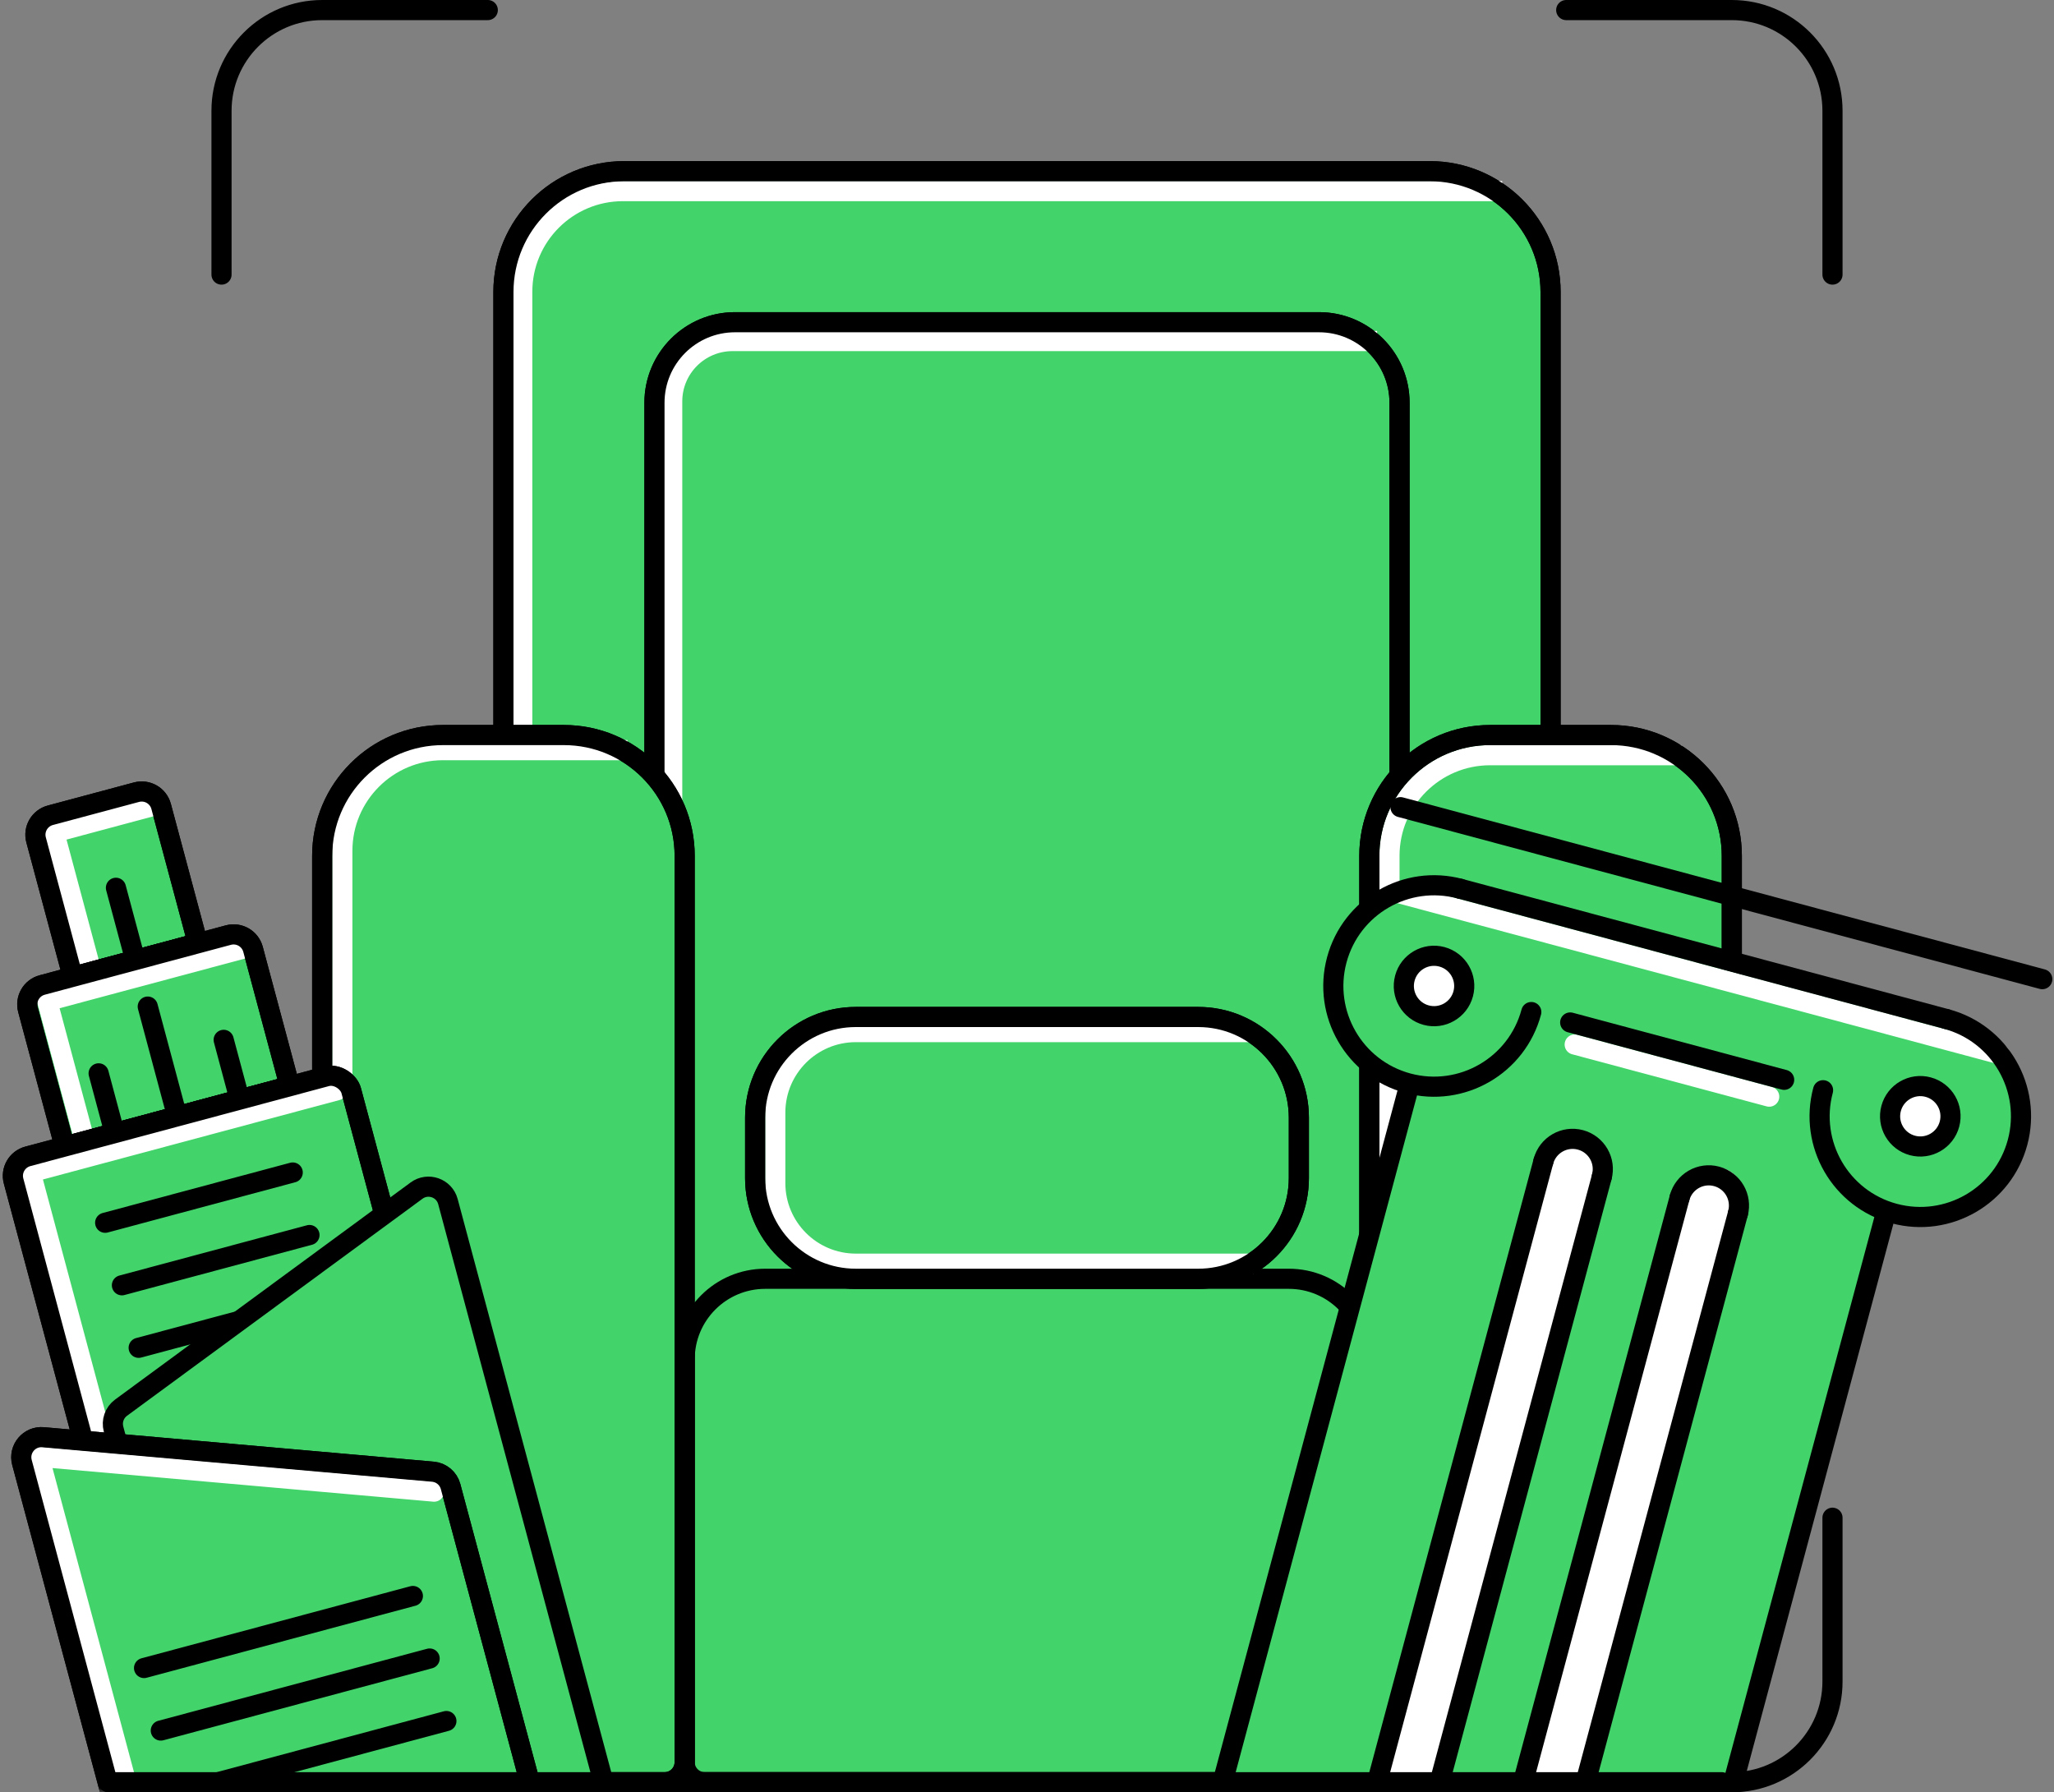
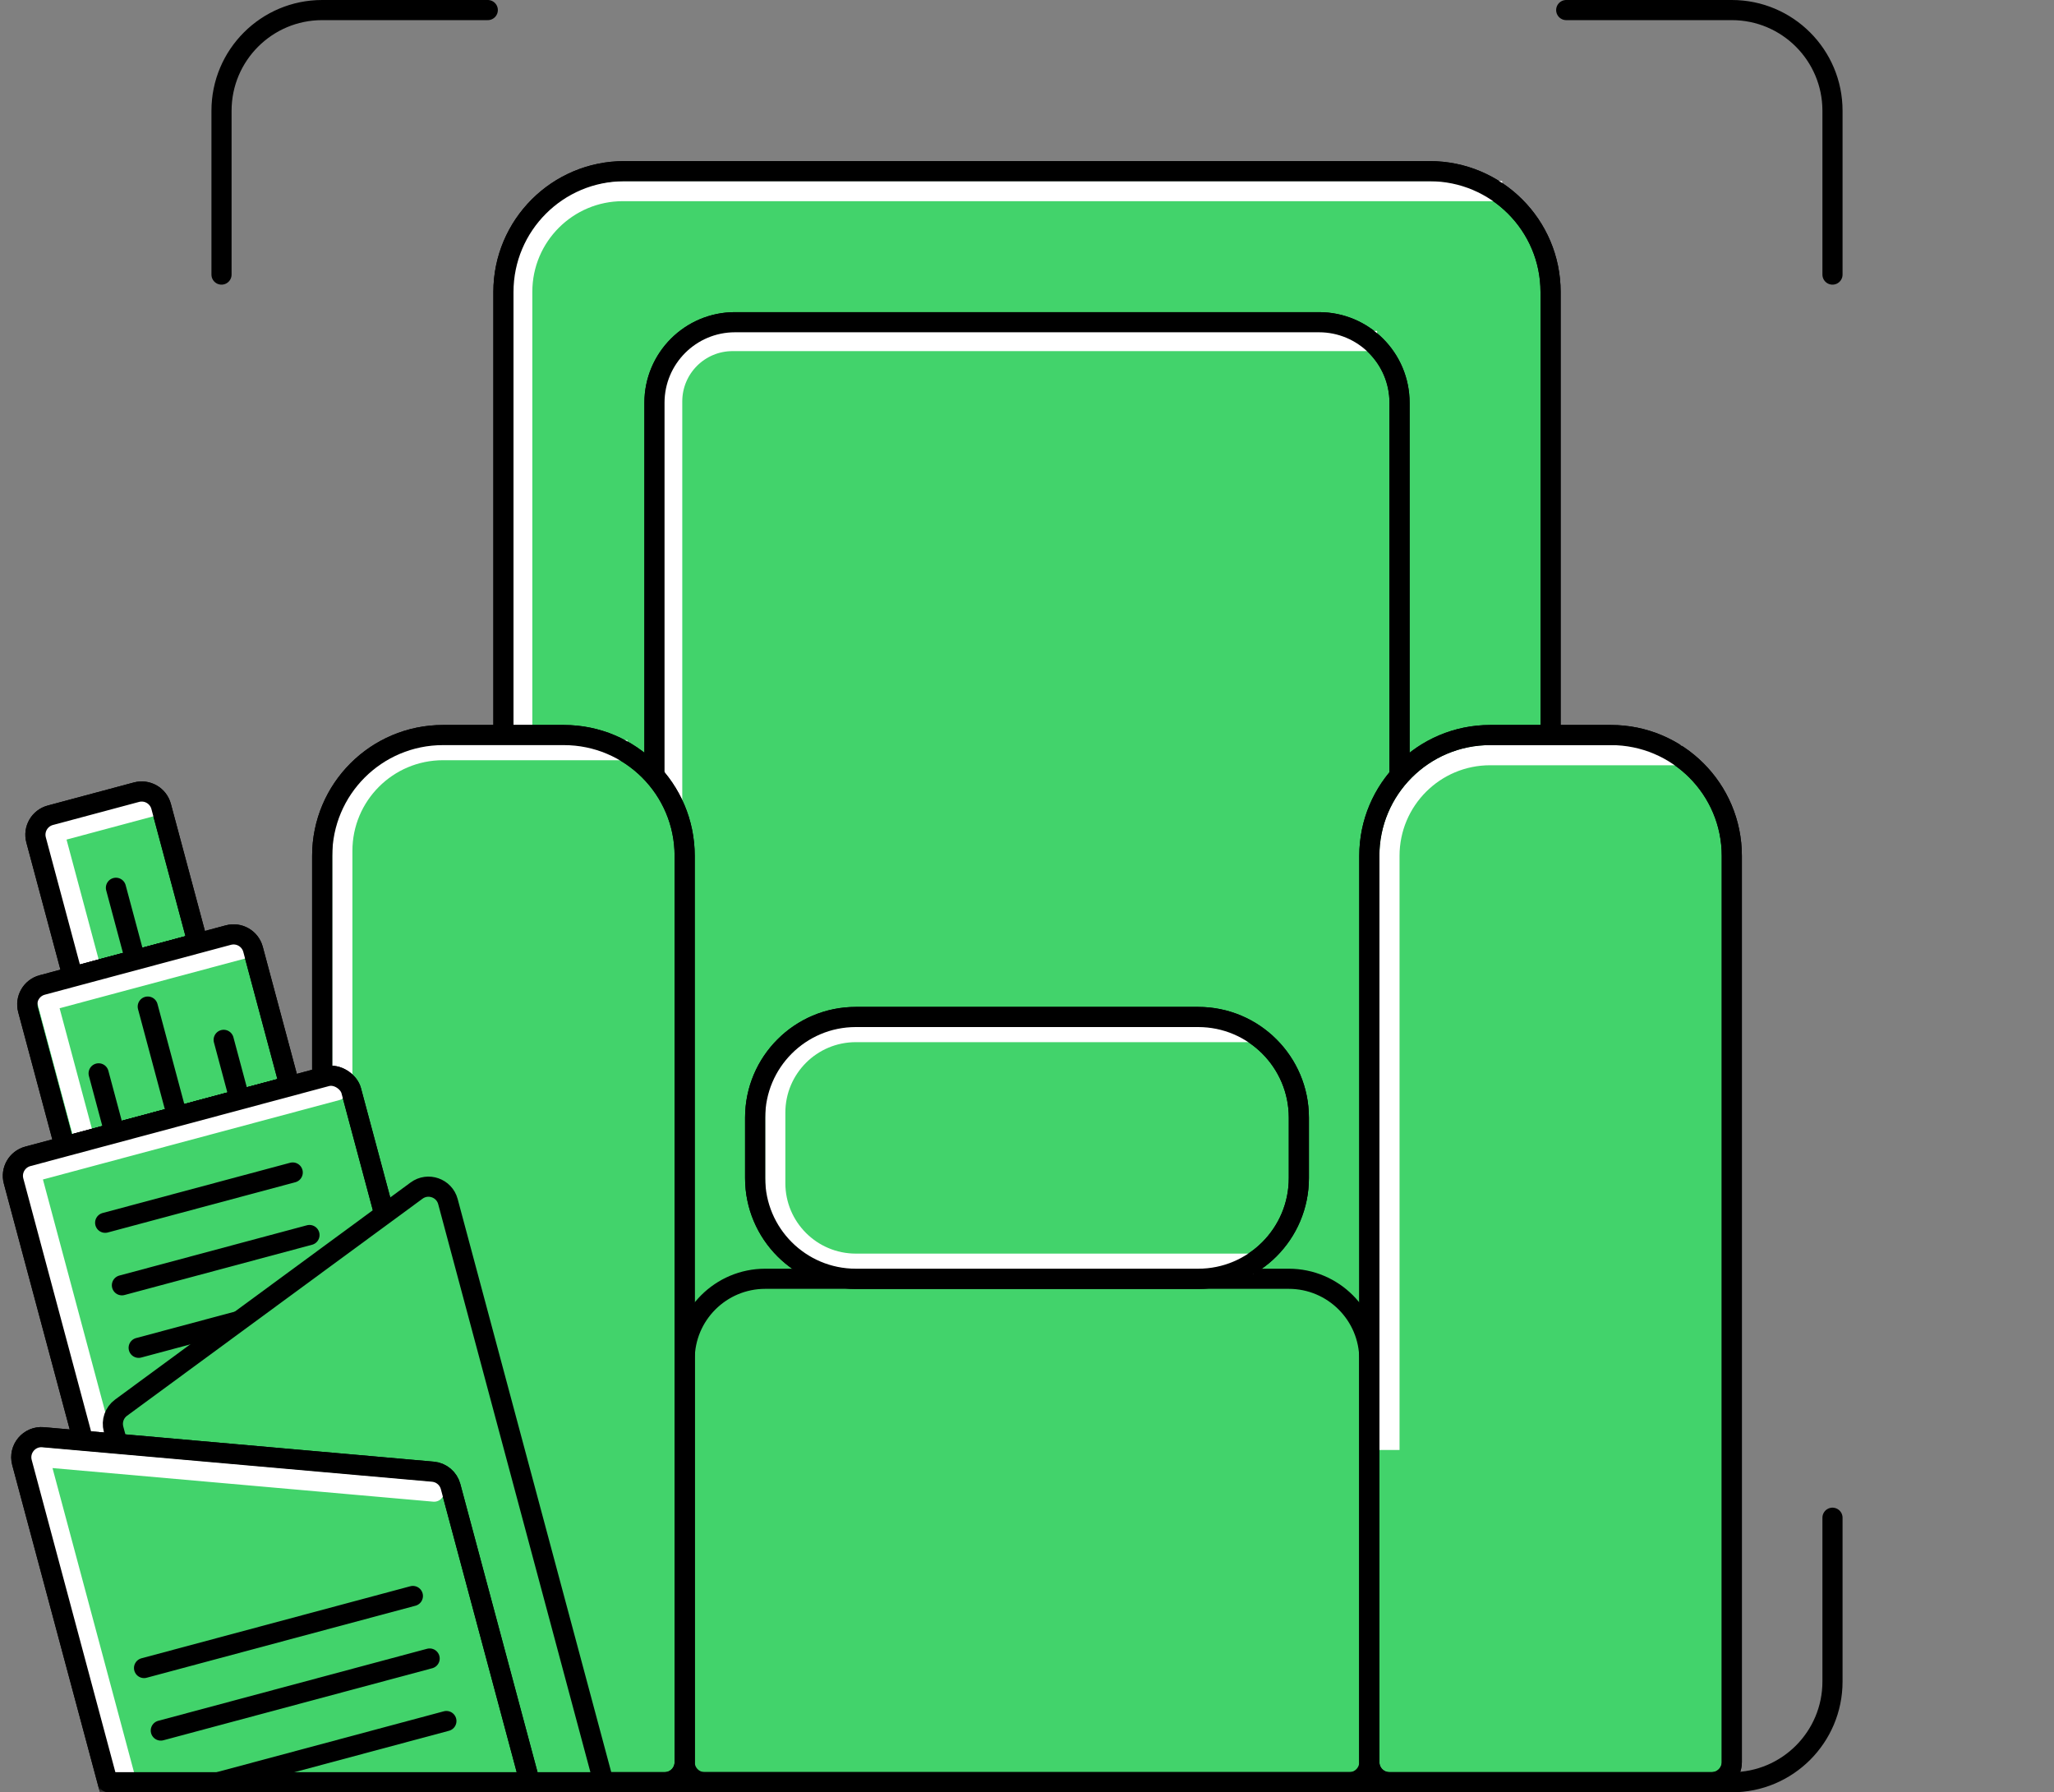
<svg xmlns="http://www.w3.org/2000/svg" width="204" height="178" viewBox="0 0 204 178" fill="none">
  <rect x="0" y="0" width="204" height="178" fill="#808080" stroke="none" />
  <path d="M182 27.269L182 11C182 5.477 177.523 1 172 1L155.554 1M182 150.731L182 167C182 172.523 177.523 177 172 177L155.554 177M48.446 177L32 177C26.477 177 22 172.523 22 167L22 150.731M22 27.269L22 11C22 5.477 26.477 1 32 1L48.446 1" stroke="black" stroke-width="2" stroke-linecap="round" />
  <path d="M50 29C50 22.373 55.373 17 62 17L142 17C148.627 17 154 22.373 154 29V175C154 176.105 153.105 177 152 177H52C50.895 177 50 176.105 50 175L50 29Z" fill="#42D36B" stroke="black" stroke-width="2" />
  <path d="M149.196 18.979L61.87 18.979C56.347 18.979 51.87 23.456 51.87 28.979L51.87 153" stroke="white" stroke-width="2" />
  <path d="M50 29C50 22.373 55.373 17 62 17L142 17C148.627 17 154 22.373 154 29V175C154 176.105 153.105 177 152 177H52C50.895 177 50 176.105 50 175L50 29Z" stroke="black" stroke-width="2" />
  <path d="M65 40C65 35.582 68.582 32 73 32L131 32C135.418 32 139 35.582 139 40V175C139 176.105 138.105 177 137 177H67C65.895 177 65 176.105 65 175L65 40Z" fill="#42D36B" stroke="black" stroke-width="2" />
  <path d="M136.772 33.87L72.762 33.87C69.448 33.87 66.762 36.556 66.762 39.87L66.762 121.729" stroke="white" stroke-width="2" />
  <path d="M65 40C65 35.582 68.582 32 73 32L131 32C135.418 32 139 35.582 139 40V175C139 176.105 138.105 177 137 177H67C65.895 177 65 176.105 65 175L65 40Z" stroke="black" stroke-width="2" />
  <path d="M68 135C68 130.582 71.582 127 76 127H128C132.418 127 136 130.582 136 135V175C136 176.105 135.105 177 134 177H70C68.895 177 68 176.105 68 175V135Z" stroke="black" stroke-width="2" />
  <path d="M75 111C75 105.477 79.477 101 85 101H119C124.523 101 129 105.477 129 111V117C129 122.523 124.523 127 119 127H85C79.477 127 75 122.523 75 117V111Z" fill="#42D36B" stroke="black" stroke-width="2" />
  <path d="M124.5 102.5H85C80.582 102.5 77 106.082 77 110.5V117.5C77 121.918 80.582 125.5 85 125.5H124.5" stroke="white" stroke-width="2" />
  <path d="M75 111C75 105.477 79.477 101 85 101H119C124.523 101 129 105.477 129 111V117C129 122.523 124.523 127 119 127H85C79.477 127 75 122.523 75 117V111Z" stroke="black" stroke-width="2" />
  <path d="M32 85C32 78.373 37.373 73 44 73H56C62.627 73 68 78.373 68 85L68 175C68 176.105 67.105 177 66 177H34C32.895 177 32 176.105 32 175L32 85Z" fill="#42D36B" stroke="black" stroke-width="2" />
  <path d="M62.316 74.5H44.001C38.478 74.5 34.001 78.977 34.001 84.5L34.001 143" stroke="white" stroke-width="2" />
  <path d="M32 85C32 78.373 37.373 73 44 73H56C62.627 73 68 78.373 68 85L68 175C68 176.105 67.105 177 66 177H34C32.895 177 32 176.105 32 175L32 85Z" stroke="black" stroke-width="2" />
  <path d="M136 85C136 78.373 141.373 73 148 73H160C166.627 73 172 78.373 172 85V175C172 176.105 171.105 177 170 177H138C136.895 177 136 176.105 136 175V85Z" fill="#42D36B" stroke="black" stroke-width="2" />
  <path d="M167 75H148C142.477 75 138 79.477 138 85V144" stroke="white" stroke-width="2" />
  <path d="M136 85C136 78.373 141.373 73 148 73H160C166.627 73 172 78.373 172 85V175C172 176.105 171.105 177 170 177H138C136.895 177 136 176.105 136 175V85Z" stroke="black" stroke-width="2" />
  <mask id="mask0_2076_765" style="mask-type:alpha" maskUnits="userSpaceOnUse" x="-7" y="56" width="98" height="122">
    <rect x="-7" y="56" width="98" height="122" fill="#D9D9D9" />
  </mask>
  <g mask="url(#mask0_2076_765)">
    <path d="M3.585 83.416C3.299 82.35 3.932 81.253 4.999 80.967L13.554 78.675C14.621 78.389 15.718 79.022 16.004 80.089L19.646 93.681L7.227 97.008L3.585 83.416Z" fill="#42D36B" stroke="black" stroke-width="2" />
    <path d="M8.877 95.715L5.383 82.675L15.043 80.087" stroke="white" stroke-width="2" stroke-linecap="round" stroke-linejoin="round" />
    <path d="M3.585 83.416C3.299 82.35 3.932 81.253 4.999 80.967L13.554 78.675C14.621 78.389 15.718 79.022 16.004 80.089L19.646 93.681L7.227 97.008L3.585 83.416Z" stroke="black" stroke-width="2" />
    <path d="M2.777 100.271C2.491 99.204 3.124 98.107 4.191 97.822L22.681 92.867C23.748 92.581 24.845 93.214 25.131 94.281L28.773 107.873L6.419 113.863L2.777 100.271Z" fill="#42D36B" stroke="black" stroke-width="2" />
    <path d="M8.318 112.947L4.695 99.424L24.013 94.247" stroke="white" stroke-width="2" stroke-linecap="round" stroke-linejoin="round" />
    <path d="M2.777 100.271C2.491 99.204 3.124 98.107 4.191 97.822L22.681 92.867C23.748 92.581 24.845 93.214 25.131 94.281L28.773 107.873L6.419 113.863L2.777 100.271Z" stroke="black" stroke-width="2" />
    <rect x="0.831" y="115.36" width="34.714" height="36" rx="2" transform="rotate(-15 0.831 115.36)" fill="#42D36B" stroke="black" stroke-width="2" stroke-linecap="round" stroke-linejoin="round" />
    <path d="M10.546 144.443L3.04 116.431L33.467 108.279" stroke="white" stroke-width="2" stroke-linecap="round" stroke-linejoin="round" />
    <rect x="0.831" y="115.36" width="34.714" height="36" rx="2" transform="rotate(-15 0.831 115.36)" stroke="black" stroke-width="2" stroke-linecap="round" stroke-linejoin="round" />
    <path d="M10.445 121.436L29.073 116.445" stroke="black" stroke-width="2" stroke-linecap="round" />
    <path d="M12.109 127.646L30.737 122.654" stroke="black" stroke-width="2" stroke-linecap="round" />
    <path d="M13.773 133.855L32.401 128.864" stroke="black" stroke-width="2" stroke-linecap="round" />
    <path d="M23.546 108.238L22.215 103.271" stroke="black" stroke-width="2" stroke-linecap="round" />
    <path d="M11.127 111.566L9.796 106.598" stroke="black" stroke-width="2" stroke-linecap="round" />
    <path d="M17.337 109.902L14.675 99.967" stroke="black" stroke-width="2" stroke-linecap="round" />
    <path d="M13.178 94.378L11.514 88.169" stroke="black" stroke-width="2" stroke-linecap="round" />
    <path d="M44.489 119.336C44.125 117.977 42.508 117.409 41.373 118.242L12.025 139.799C11.36 140.287 11.063 141.132 11.277 141.928L26.544 198.908C26.83 199.975 27.927 200.608 28.994 200.322L61.766 191.541C62.833 191.255 63.466 190.158 63.18 189.091L44.489 119.336Z" fill="#42D36B" stroke="black" stroke-width="2" />
    <path d="M2.182 145.245C1.823 143.903 2.907 142.612 4.291 142.735L42.995 146.159C43.832 146.233 44.533 146.822 44.751 147.634L56.35 190.921C56.636 191.988 56.002 193.085 54.936 193.371L19.68 202.818C18.613 203.104 17.516 202.47 17.23 201.404L2.182 145.245Z" fill="#42D36B" stroke="black" stroke-width="2" />
    <path d="M19.15 201.666L3.879 144.677L43.113 148.14" stroke="white" stroke-width="2" stroke-linecap="round" stroke-linejoin="round" />
    <path d="M2.182 145.245C1.823 143.903 2.907 142.612 4.291 142.735L42.995 146.159C43.832 146.233 44.533 146.822 44.751 147.634L56.35 190.921C56.636 191.988 56.002 193.085 54.936 193.371L19.68 202.818C18.613 203.104 17.516 202.47 17.23 201.404L2.182 145.245Z" stroke="black" stroke-width="2" />
    <path d="M14.307 165.657L41.007 158.503" stroke="black" stroke-width="2" stroke-linecap="round" />
    <path d="M15.971 171.866L42.671 164.712" stroke="black" stroke-width="2" stroke-linecap="round" />
    <path d="M17.635 178.076L44.335 170.922" stroke="black" stroke-width="2" stroke-linecap="round" />
    <path d="M19.298 184.285L45.999 177.131" stroke="black" stroke-width="2" stroke-linecap="round" />
  </g>
  <mask id="mask1_2076_765" style="mask-type:alpha" maskUnits="userSpaceOnUse" x="89" y="59" width="118" height="119">
-     <rect x="89" y="59" width="118" height="119" fill="#D9D9D9" />
-   </mask>
+     </mask>
  <g mask="url(#mask1_2076_765)">
    <circle cx="142.426" cy="97.921" r="10" transform="rotate(15 142.426 97.921)" fill="#42D36B" />
    <rect x="144.755" y="89.228" width="49" height="107" transform="rotate(15 144.755 89.228)" fill="#42D36B" />
    <circle cx="190.722" cy="110.862" r="10" transform="rotate(15 190.722 110.862)" fill="#42D36B" />
    <rect x="168.091" y="115.21" width="6.163" height="87.218" rx="3" transform="rotate(15 168.091 115.21)" fill="white" />
    <rect x="154.091" y="112.21" width="6.163" height="87.218" rx="3" transform="rotate(15 154.091 112.21)" fill="white" />
    <circle cx="191.001" cy="111" r="3" fill="white" />
    <circle cx="142.001" cy="98" r="3" fill="white" />
-     <path d="M138.701 88.641L198.588 104.688" stroke="white" stroke-width="2" stroke-linecap="round" />
    <path d="M139.094 80.163L202.836 97.243" stroke="black" stroke-width="2" stroke-linecap="round" />
    <path d="M156.397 103.736L175.715 108.912" stroke="white" stroke-width="2" stroke-linecap="round" />
    <path d="M155.949 101.545L177.199 107.239" stroke="black" stroke-width="2" stroke-linecap="round" />
    <path d="M117.682 190.962L139.941 107.892" stroke="black" stroke-width="2" stroke-linecap="round" />
    <path d="M152.085 100.51C150.655 105.844 145.172 109.01 139.837 107.581C134.503 106.151 131.337 100.668 132.766 95.333C134.196 89.999 139.679 86.833 145.014 88.262" stroke="black" stroke-width="2" stroke-linecap="round" />
    <circle cx="142.426" cy="97.921" r="3" transform="rotate(15 142.426 97.921)" stroke="black" stroke-width="2" stroke-linecap="round" />
    <path d="M165.013 203.644L187.271 120.574" stroke="black" stroke-width="2" stroke-linecap="round" />
    <path d="M181.063 108.274C179.633 113.609 182.799 119.092 188.134 120.522C193.468 121.951 198.952 118.785 200.381 113.451C201.81 108.116 198.645 102.633 193.31 101.203" stroke="black" stroke-width="2" stroke-linecap="round" />
    <path d="M193.31 101.203L145.014 88.263" stroke="black" stroke-width="2" stroke-linecap="round" stroke-linejoin="round" />
    <circle cx="3" cy="3" r="3" transform="matrix(-0.966 -0.259 -0.259 0.966 194.396 108.741)" stroke="black" stroke-width="2" stroke-linecap="round" />
    <path d="M131.809 195.499L153.291 115.327" stroke="black" stroke-width="2" stroke-linecap="round" />
    <path d="M137.621 196.992L159.103 116.82" stroke="black" stroke-width="2" stroke-linecap="round" />
    <path d="M159.086 116.88C159.515 115.279 158.566 113.634 156.965 113.205C155.365 112.777 153.72 113.726 153.291 115.327" stroke="black" stroke-width="2" stroke-linecap="round" />
    <path d="M145.333 199.122L166.815 118.95" stroke="black" stroke-width="2" stroke-linecap="round" />
    <path d="M151.128 200.675L172.61 120.503" stroke="black" stroke-width="2" stroke-linecap="round" />
    <path d="M172.61 120.503C173.039 118.903 172.089 117.258 170.489 116.829C168.888 116.4 167.243 117.35 166.814 118.95" stroke="black" stroke-width="2" stroke-linecap="round" />
  </g>
  <path d="M10.757 177H171" stroke="black" stroke-width="2" stroke-linecap="round" />
</svg>